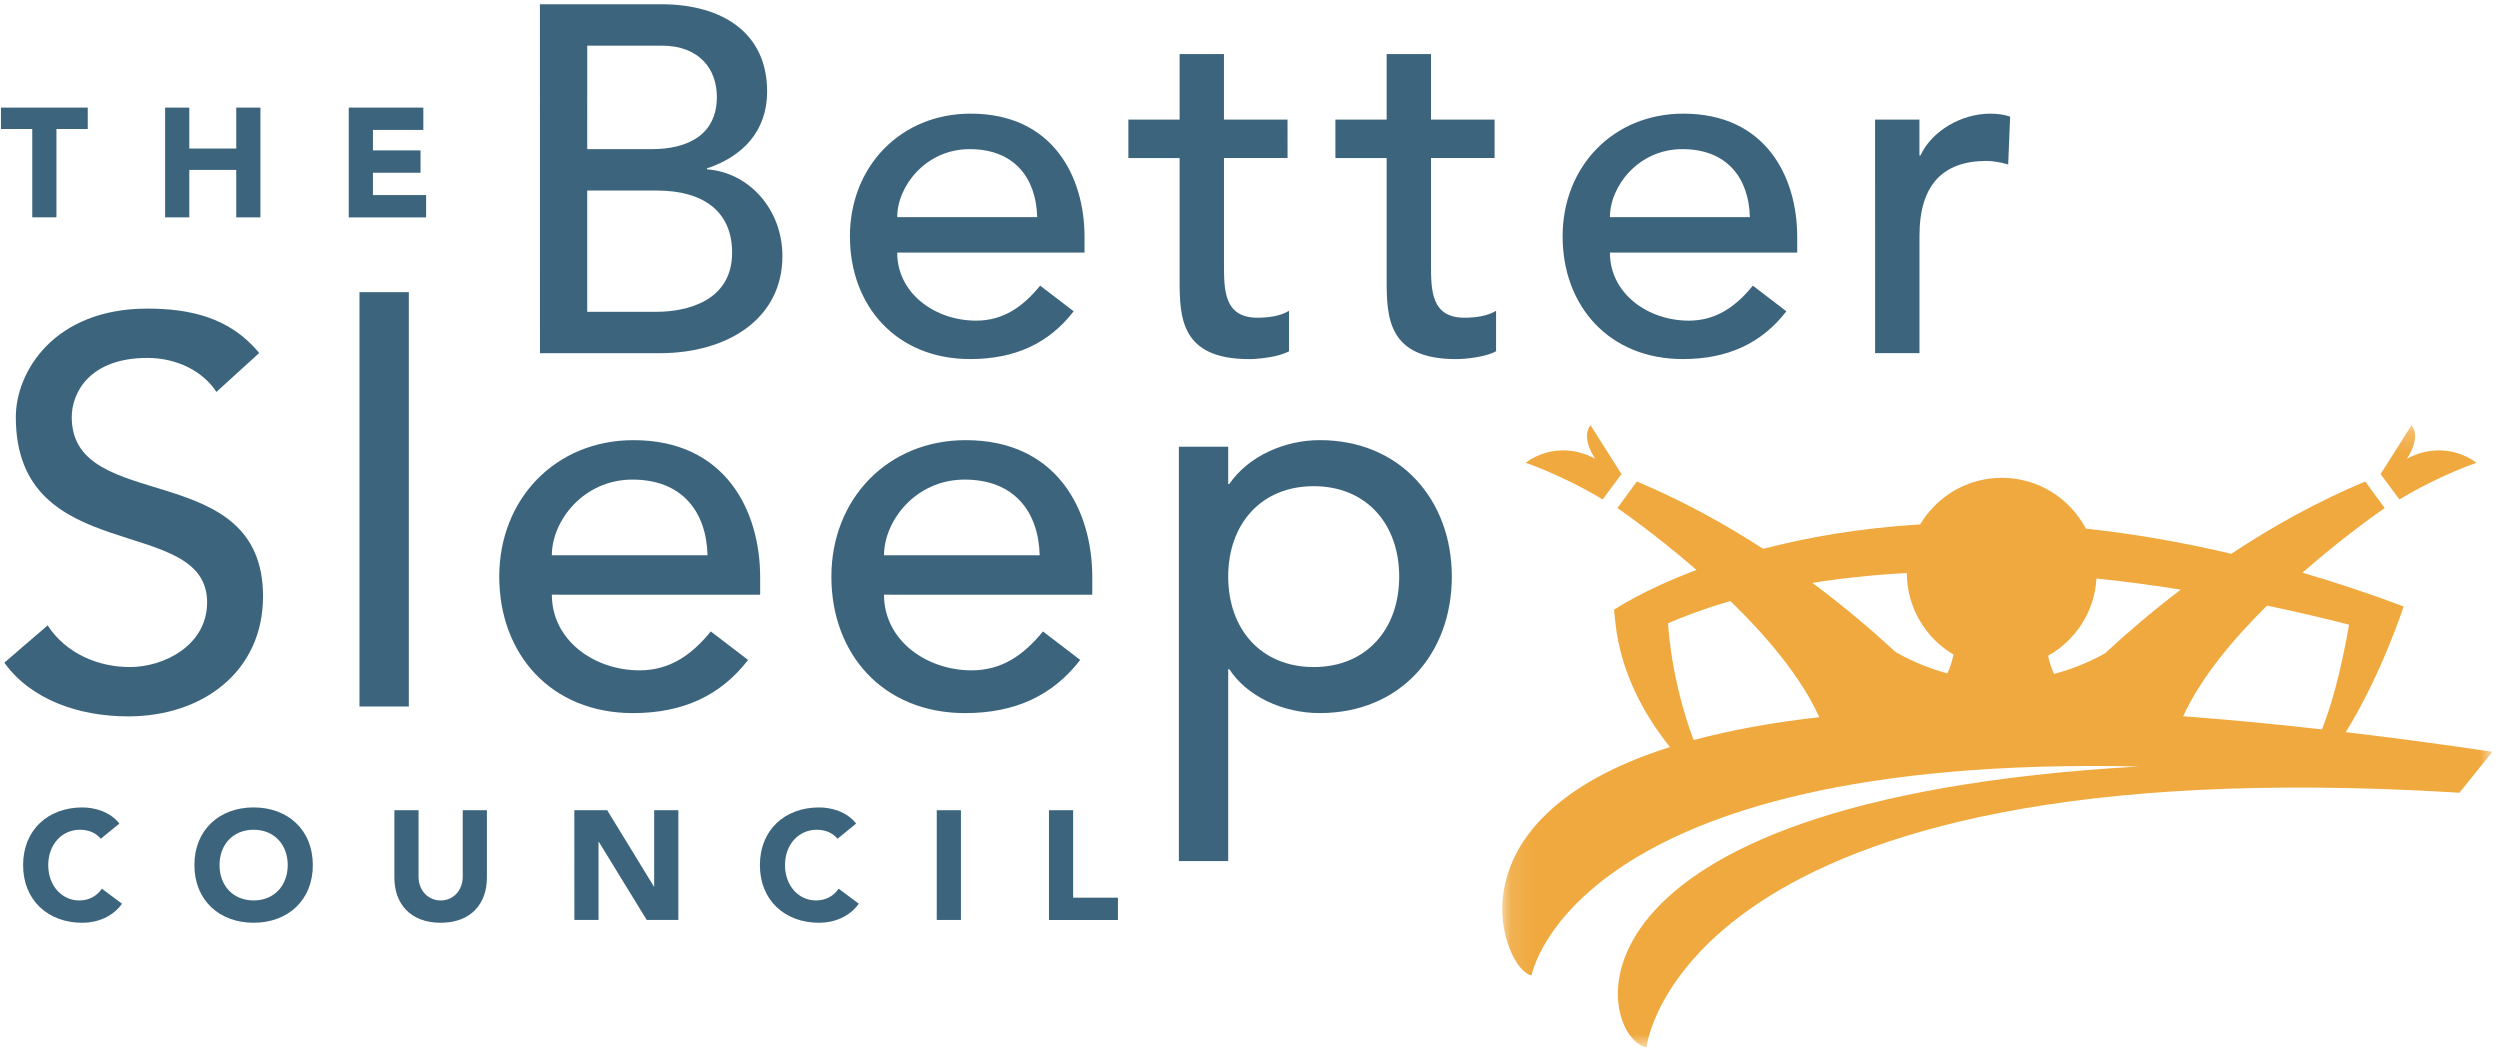
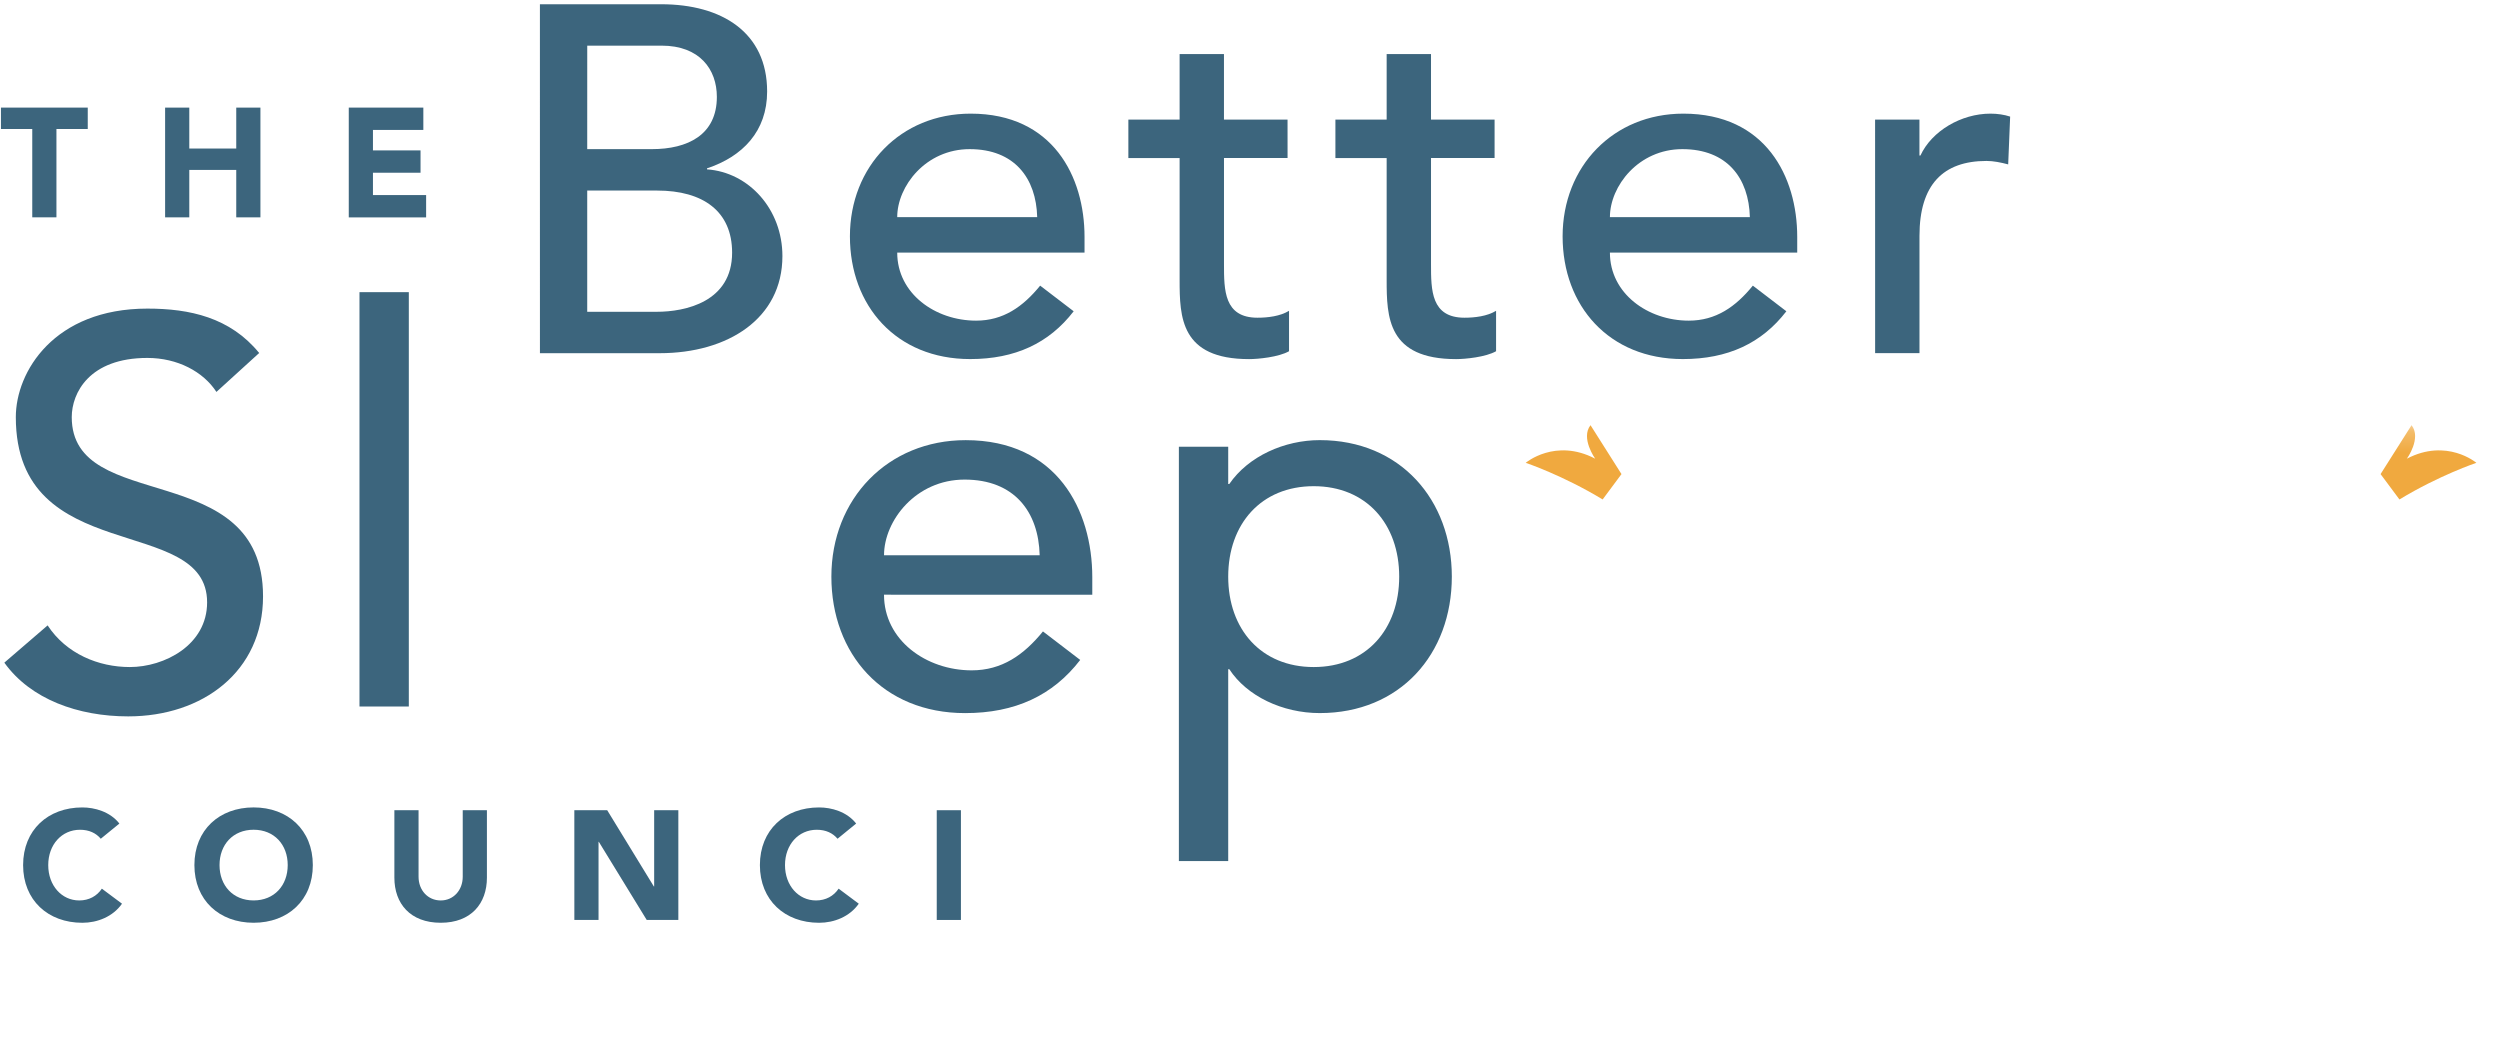
<svg xmlns="http://www.w3.org/2000/svg" height="49" viewBox="0 0 116 49" width="116">
  <mask id="a" fill="#fff">
    <path d="m.107.229h45.94v28.853h-45.94z" fill="#fff" fill-rule="evenodd" />
  </mask>
  <g fill="none" fill-rule="evenodd">
    <g fill="#3c657d">
      <path d="m1.497 5.986h-1.453v-.993h4.028v.993h-1.453v4.099h-1.122z" />
      <path d="m7.661 4.993h1.122v1.899h2.179v-1.899h1.122v5.092h-1.122v-2.201h-2.179v2.201h-1.122z" />
      <g transform="translate(15.9)">
        <path d="m.283 4.993h3.46v1.036h-2.338v.95h2.208v1.036h-2.208v1.036h2.467v1.036h-3.589z" />
        <path d="m11.347 14.467h3.224c1.327 0 3.499-.458 3.499-2.744 0-1.921-1.349-2.881-3.476-2.881h-3.247zm0-7.547h2.996c1.669 0 3.019-.663 3.019-2.424 0-1.281-.8-2.378-2.561-2.378h-3.453zm-2.195-6.723h5.626c2.813 0 4.917 1.304 4.917 4.048 0 1.852-1.143 3.019-2.79 3.567v.046c1.944.137 3.499 1.852 3.499 4.025 0 2.904-2.539 4.505-5.694 4.505h-5.557z" />
      </g>
      <path d="m48.126 10.076c-.046-1.807-1.052-3.156-3.133-3.156-2.035 0-3.362 1.715-3.362 3.156zm-6.495 1.646c0 1.898 1.761 3.156 3.659 3.156 1.258 0 2.172-.64 2.973-1.624l1.555 1.189c-1.144 1.486-2.721 2.218-4.802 2.218-3.43 0-5.58-2.47-5.58-5.694 0-3.247 2.356-5.694 5.603-5.694 3.819 0 5.283 2.927 5.283 5.717v.732z" />
      <path d="m59.743 7.332h-2.95v4.917c0 1.212 0 2.493 1.555 2.493.48 0 1.052-.069 1.463-.32v1.875c-.48.275-1.441.366-1.852.366-3.179 0-3.225-1.944-3.225-3.682v-5.648h-2.378v-1.784h2.378v-3.041h2.058v3.041h2.95z" />
      <path d="m69.349 7.332h-2.95v4.917c0 1.212 0 2.493 1.555 2.493.48 0 1.052-.069 1.464-.32v1.875c-.48.275-1.441.366-1.853.366-3.179 0-3.224-1.944-3.224-3.682v-5.648h-2.378v-1.784h2.378v-3.041h2.058v3.041h2.95z" />
      <path d="m81.194 10.076c-.046-1.807-1.052-3.156-3.133-3.156-2.035 0-3.361 1.715-3.361 3.156zm-6.494 1.646c0 1.898 1.761 3.156 3.659 3.156 1.258 0 2.173-.64 2.973-1.624l1.555 1.189c-1.143 1.486-2.721 2.218-4.802 2.218-3.43 0-5.58-2.47-5.58-5.694 0-3.247 2.355-5.694 5.603-5.694 3.819 0 5.283 2.927 5.283 5.717v.732z" />
      <path d="m87.004 5.548h2.058v1.669h.046c.526-1.143 1.898-1.944 3.248-1.944.32 0 .64.046.915.137l-.091 2.218c-.343-.091-.686-.16-1.006-.16-2.012 0-3.11 1.098-3.11 3.476v5.443h-2.058z" />
      <path d="m2.21 29.018c.865 1.322 2.365 1.933 3.814 1.933 1.602 0 3.586-1.017 3.586-3.001 0-4.145-8.876-1.577-8.876-8.596 0-2.111 1.78-5.035 6.104-5.035 1.958 0 3.84.407 5.188 2.06l-1.984 1.806c-.61-.941-1.806-1.577-3.204-1.577-2.696 0-3.509 1.627-3.509 2.747 0 4.552 8.876 1.831 8.876 8.316 0 3.484-2.797 5.569-6.256 5.569-2.314 0-4.527-.788-5.748-2.493z" />
      <path d="m16.68 32.782h2.289v-19.226h-2.289z" />
-       <path d="m32.829 25.763c-.051-2.009-1.17-3.51-3.485-3.51-2.263 0-3.738 1.907-3.738 3.51zm-7.223 1.831c0 2.111 1.958 3.51 4.069 3.51 1.399 0 2.416-.712 3.306-1.806l1.73 1.323c-1.272 1.653-3.026 2.467-5.341 2.467-3.814 0-6.205-2.747-6.205-6.332 0-3.611 2.62-6.333 6.231-6.333 4.247 0 5.875 3.255 5.875 6.358v.814z" />
      <path d="m48.241 25.763c-.051-2.009-1.17-3.51-3.484-3.51-2.264 0-3.738 1.907-3.738 3.51zm-7.223 1.831c0 2.111 1.958 3.51 4.069 3.51 1.399 0 2.416-.712 3.306-1.806l1.729 1.323c-1.272 1.653-3.026 2.467-5.341 2.467-3.815 0-6.205-2.747-6.205-6.332 0-3.611 2.62-6.333 6.231-6.333 4.247 0 5.875 3.255 5.875 6.358v.814z" />
      <path d="m56.989 26.755c0 2.441 1.526 4.196 3.967 4.196s3.967-1.755 3.967-4.196c0-2.441-1.526-4.196-3.967-4.196s-3.967 1.755-3.967 4.196zm-2.289-6.028h2.289v1.73h.051c.89-1.297 2.568-2.035 4.196-2.035 3.738 0 6.129 2.772 6.129 6.333 0 3.611-2.416 6.332-6.129 6.332-1.73 0-3.382-.788-4.196-2.035h-.051v8.901h-2.289z" />
      <path d="m4.676 38.918c-.223-.266-.547-.417-.964-.417-.849 0-1.474.691-1.474 1.64 0 .95.626 1.64 1.438 1.64.453 0 .82-.202 1.05-.547l.935.698c-.424.604-1.144.885-1.841.885-1.59 0-2.748-1.043-2.748-2.676s1.158-2.676 2.748-2.676c.568 0 1.287.194 1.719.748z" />
      <path d="m11.768 41.78c.956 0 1.582-.691 1.582-1.64 0-.949-.626-1.64-1.582-1.64-.957 0-1.582.691-1.582 1.64 0 .95.625 1.64 1.582 1.64zm0-4.316c1.589 0 2.747 1.043 2.747 2.676s-1.158 2.676-2.747 2.676-2.748-1.043-2.748-2.676 1.158-2.676 2.748-2.676z" />
      <path d="m22.593 40.723c0 1.201-.734 2.093-2.143 2.093-1.417 0-2.151-.892-2.151-2.093v-3.129h1.122v3.086c0 .626.431 1.101 1.029 1.101.59 0 1.021-.475 1.021-1.101v-3.086h1.122z" />
      <path d="m26.649 37.594h1.525l2.165 3.539h.014v-3.539h1.122v5.092h-1.467l-2.222-3.625h-.014v3.625h-1.122z" />
      <path d="m38.862 38.918c-.223-.266-.547-.417-.964-.417-.849 0-1.474.691-1.474 1.64 0 .95.626 1.64 1.438 1.64.453 0 .82-.202 1.05-.547l.935.698c-.424.604-1.144.885-1.841.885-1.589 0-2.747-1.043-2.747-2.676s1.158-2.676 2.747-2.676c.569 0 1.288.194 1.719.748z" />
      <path d="m43.465 42.686h1.122v-5.092h-1.122z" />
-       <path d="m48.672 37.594h1.122v4.057h2.079v1.036h-3.201z" />
    </g>
    <path d="m74.362 23.175.875-1.177-1.437-2.269c-.469.6.217 1.554.217 1.554-1.851-.97-3.224.192-3.224.192s1.718.577 3.57 1.7" fill="#f0a93f" />
    <g fill="#f0a93f" transform="translate(69.6 19.5)">
      <path d="m41.734 3.675-.875-1.177 1.437-2.269c.471.6-.216 1.554-.216 1.554 1.85-.97 3.224.192 3.224.192s-1.719.577-3.569 1.7" mask="url(#a)" />
-       <path d="m7.795 9.422c.557-.242 1.517-.634 2.896-1.033 1.656 1.609 3.273 3.504 4.124 5.389-2.259.254-4.187.618-5.831 1.062-.443-1.181-1.017-3.102-1.189-5.418zm11.082-2.334c.003 1.609.87 3.014 2.163 3.781-.053.27-.14.578-.281.877-1.114-.301-1.953-.73-2.412-.999-1.042-.965-2.336-2.074-3.853-3.2 1.28-.206 2.741-.37 4.383-.459zm9.197 3.728c-.812.448-1.603.753-2.365.954-.137-.285-.225-.581-.28-.844 1.275-.712 2.157-2.038 2.248-3.583 1.241.128 2.546.299 3.91.516-1.375 1.045-2.555 2.065-3.514 2.957zm11.322-1.332c-.411 2.383-.885 3.919-1.256 4.86-2.276-.257-4.421-.459-6.441-.61.819-1.79 2.324-3.585 3.893-5.135 1.226.258 2.491.55 3.804.885zm6.652 5.899c-2.388-.355-4.654-.658-6.806-.912 1.664-2.676 2.688-5.832 2.688-5.832-1.615-.604-3.179-1.122-4.694-1.568 2.047-1.796 3.815-2.996 3.815-2.996l-.905-1.234c-2.288.961-4.374 2.135-6.215 3.354-2.39-.563-4.64-.94-6.746-1.166-.732-1.39-2.185-2.344-3.865-2.358-1.625-.012-3.049.858-3.824 2.161-2.841.172-5.274.61-7.282 1.135-1.755-1.136-3.72-2.225-5.864-3.126l-.904 1.234s1.686 1.144 3.672 2.871c-2.524.95-3.826 1.848-3.826 1.848l.057.556c.25 2.427 1.415 4.415 2.537 5.812-10.739 3.404-7.619 10.491-6.418 10.591 0 0 1.833-10.258 28.177-9.688-27.785 1.585-25.128 12.586-22.848 13.034 0 0 1.486-14.018 37.617-11.823.033.004.065.008.098.013z" mask="url(#a)" />
    </g>
  </g>
</svg>